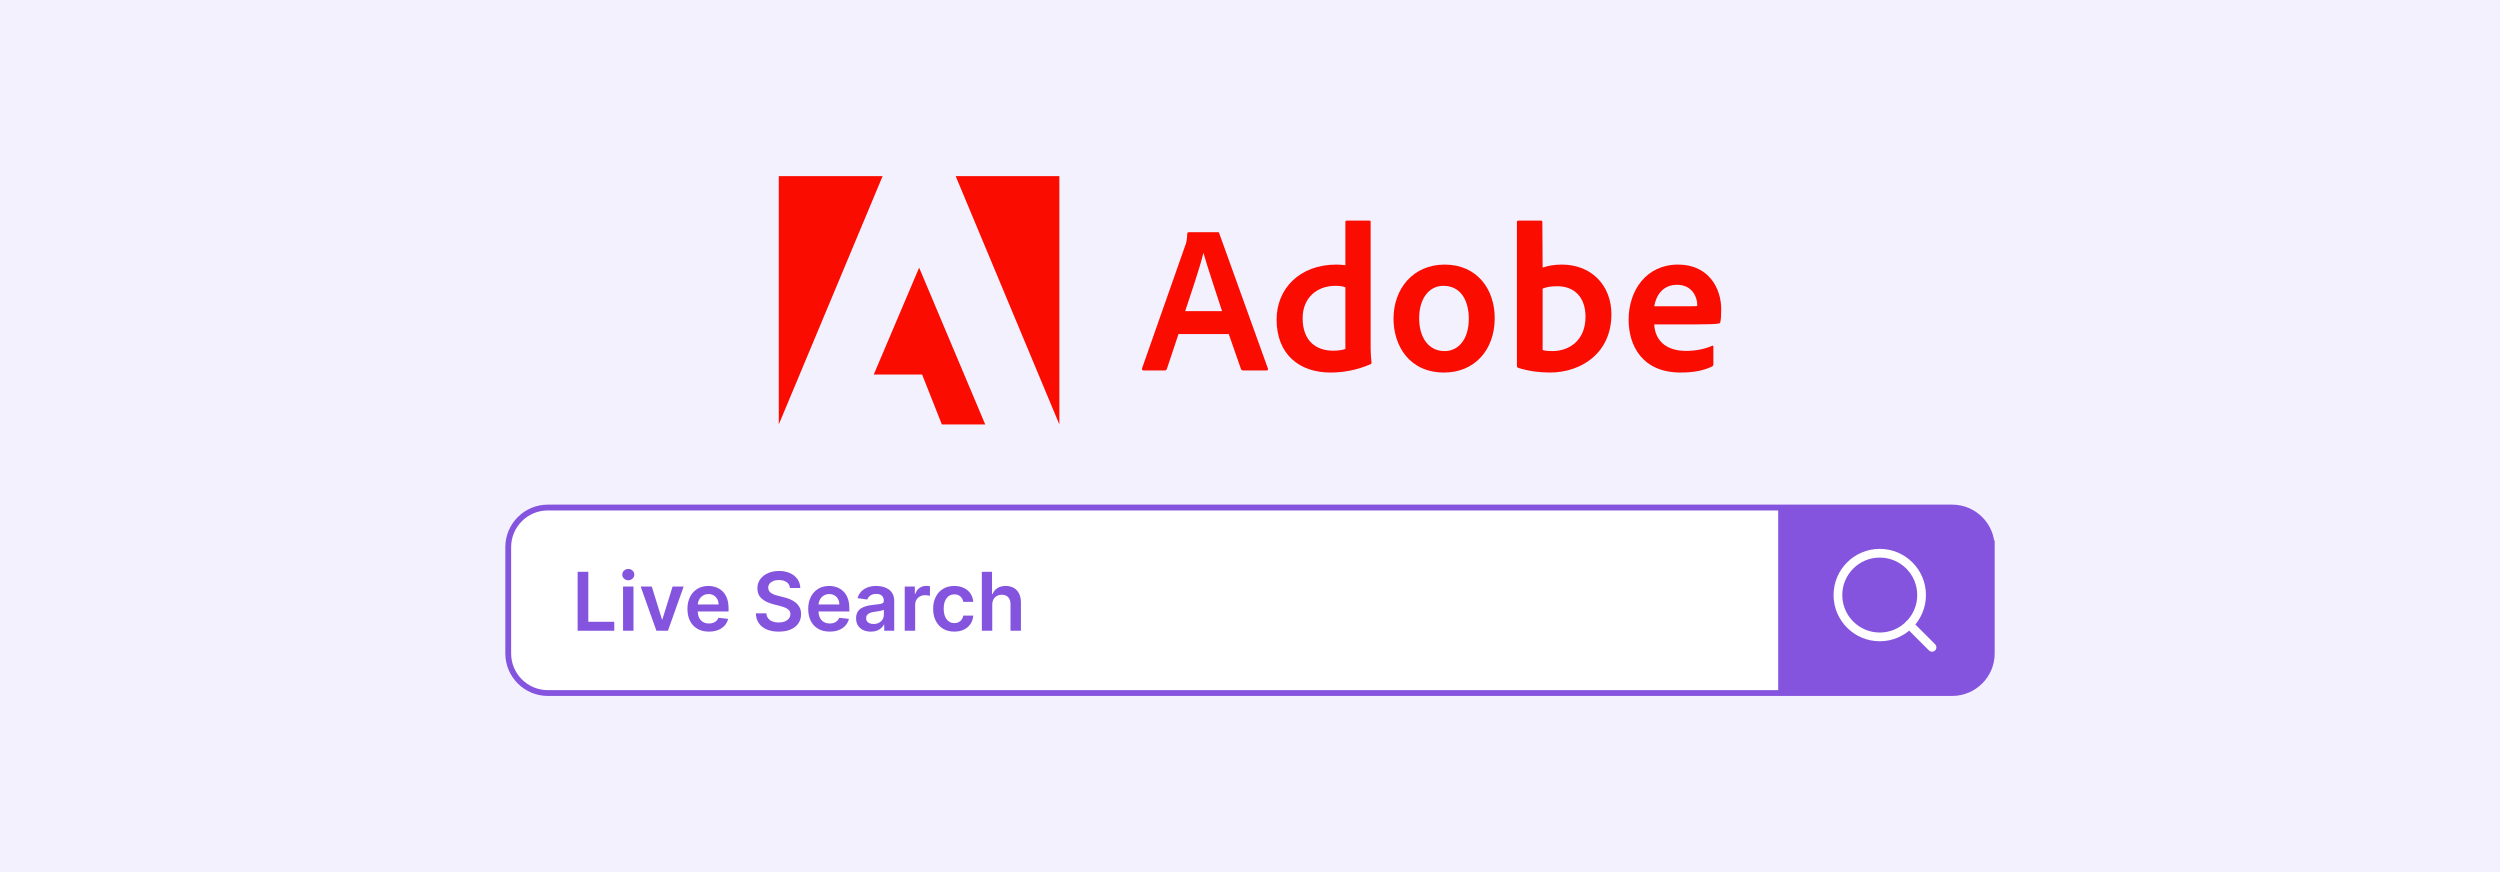
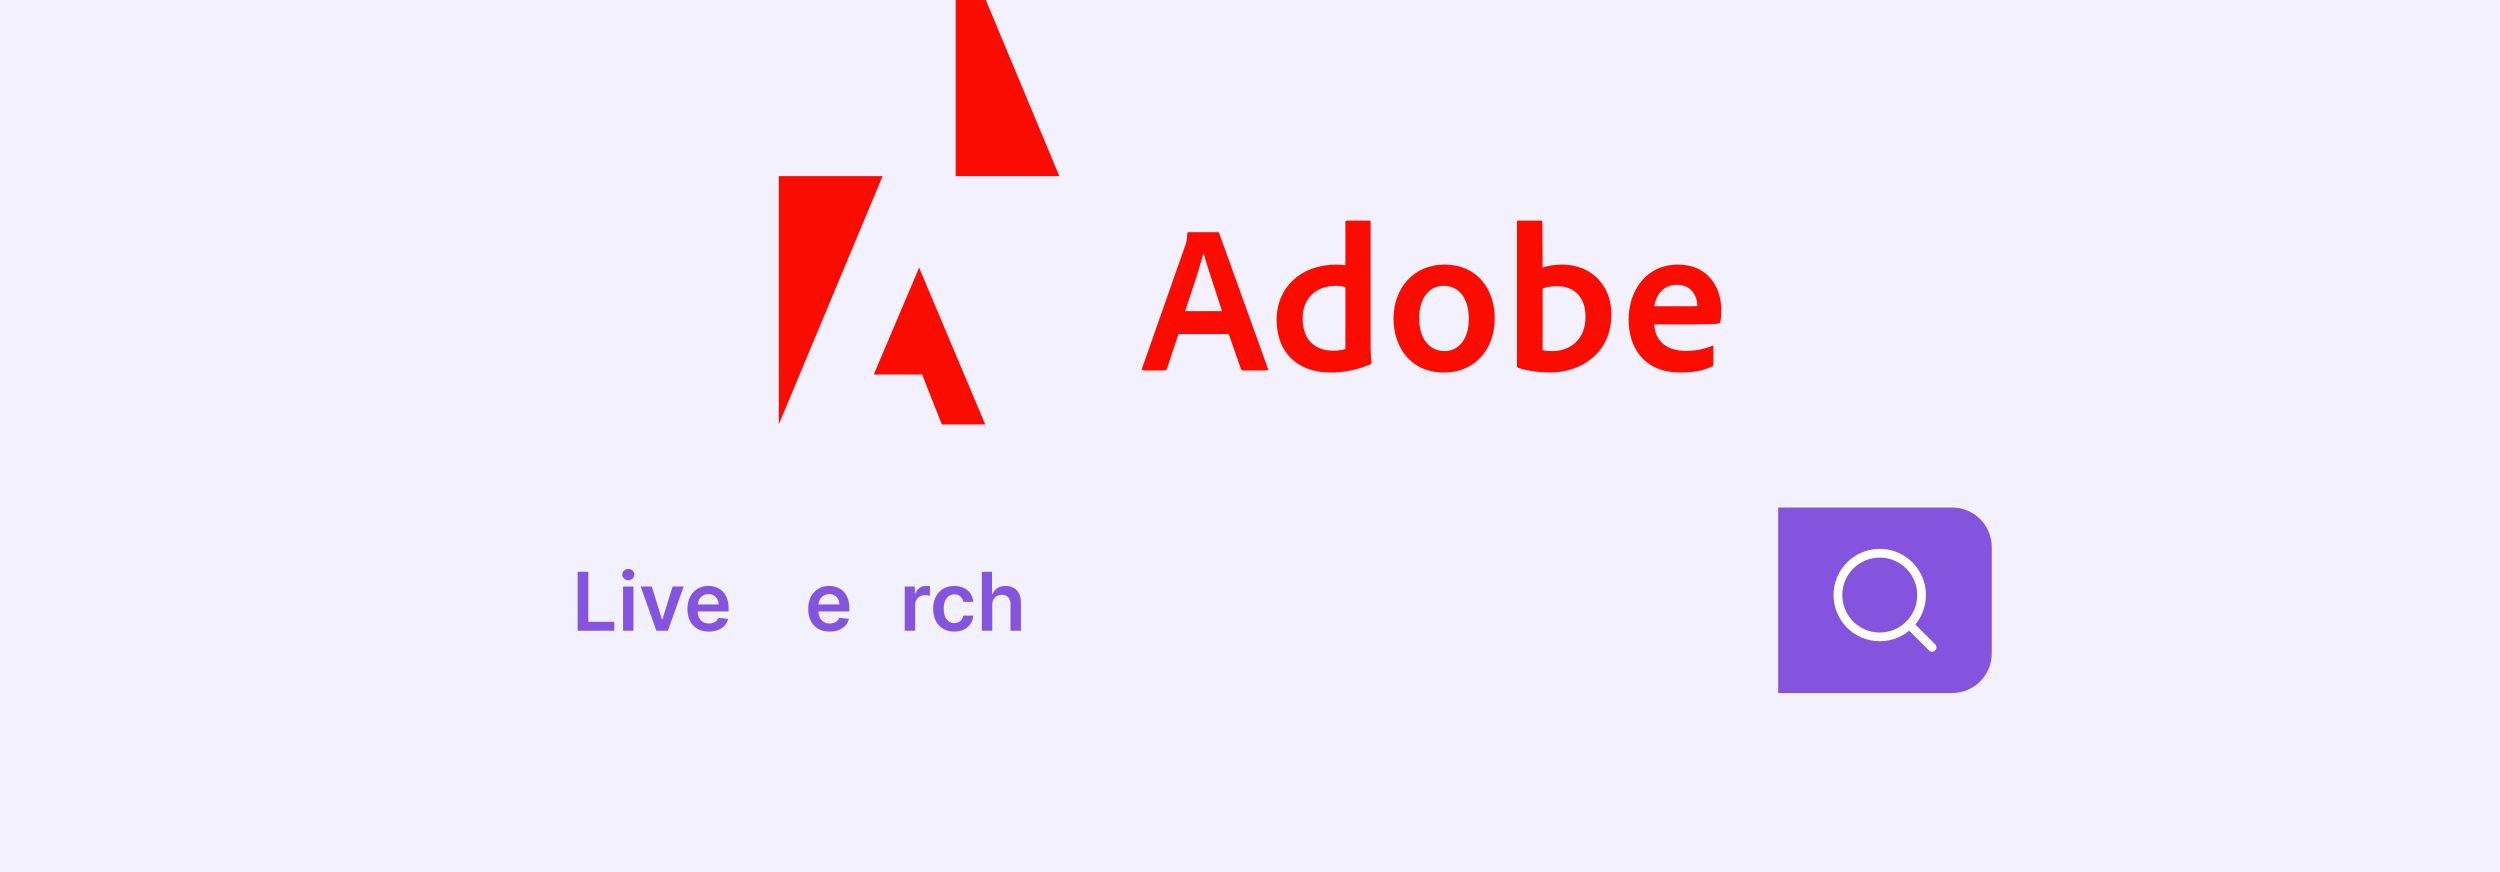
<svg xmlns="http://www.w3.org/2000/svg" id="Layer_1" viewBox="0 0 860 300">
  <rect y="0" width="860" height="300" fill="#f4f1ff" />
  <g>
-     <path d="m685.17,188.219v36.56c0,7.52-6.1,13.63-13.63,13.63H188.46c-7.53,0-13.63-6.11-13.63-13.63v-36.56c0-7.53,6.1-13.63,13.63-13.63h483.08c7.53,0,13.63,6.1,13.63,13.63Z" fill="#fff" stroke="#8454de" stroke-miterlimit="10" stroke-width="2" />
    <path d="m685.17,188.219v36.56c0,7.52-6.1,13.63-13.63,13.63h-59.84v-63.82h59.84c7.53,0,13.63,6.1,13.63,13.63Z" fill="#8454de" />
    <g id="Icon_feather-search">
      <path id="Path_226" d="m661.026,204.7c0,7.947-6.442,14.39-14.39,14.39s-14.39-6.442-14.39-14.39,6.442-14.39,14.39-14.39,14.39,6.442,14.39,14.39Z" fill="none" stroke="#fff" stroke-linecap="round" stroke-linejoin="round" stroke-width="3" />
      <path id="Path_227" d="m664.623,222.687l-7.824-7.824" fill="none" stroke="#fff" stroke-linecap="round" stroke-linejoin="round" stroke-width="3" />
    </g>
    <g>
      <g>
        <path d="m303.619,60.591h-35.718v85.42l35.718-85.42Z" fill="#fa0c00" />
-         <path d="m328.75,60.591h35.671v85.42l-35.671-85.42Z" fill="#fa0c00" />
+         <path d="m328.75,60.591h35.671l-35.671-85.42Z" fill="#fa0c00" />
        <path d="m316.185,92.074l22.734,53.937h-14.915l-6.795-17.172h-16.637l15.613-36.765Z" fill="#fa0c00" />
      </g>
      <g>
        <path d="m422.691,114.913l4.212,12.076c.14.302.349.442.721.442h8.098c.442,0,.512-.209.442-.651l-16.73-46.468c-.07-.372-.14-.442-.512-.442h-10.052c-.279,0-.442.209-.442.512-.14,2.443-.349,3.188-.651,3.909l-14.915,42.419c-.07.512.093.721.512.721h7.237c.442,0,.651-.14.814-.582l3.979-11.937h17.289Zm-14.985-7.888c2.187-6.608,5.073-15.078,6.236-19.918h.07c1.443,5.073,4.84,15.125,6.376,19.918h-12.681Z" fill="#fa0c00" />
        <path d="m457.672,128.153c4.351,0,8.982-.791,13.682-2.816.372-.14.442-.302.442-.651-.14-1.303-.302-3.188-.302-4.63v-43.745c0-.279,0-.419-.349-.419h-7.888c-.302,0-.442.14-.442.512v14.822c-1.233-.14-2.094-.209-3.118-.209-12.728,0-20.546,8.4-20.546,18.894,0,12.17,8.028,18.243,18.522,18.243Zm5.142-8.098c-1.303.419-2.746.582-4.212.582-5.771,0-10.494-3.258-10.494-11.169,0-7.004,4.863-11.146,11.309-11.146,1.303,0,2.443.14,3.397.512v21.221Z" fill="#fa0c00" />
        <path d="m496.961,91.016c-10.867,0-17.591,8.33-17.591,18.615,0,9.191,5.352,18.522,17.428,18.522,10.215,0,17.382-7.516,17.382-18.755,0-9.912-6.073-18.382-17.219-18.382Zm-.442,7.306c6.143,0,8.749,5.282,8.749,11.309,0,7.446-3.839,11.146-8.307,11.146-5.515,0-8.772-4.63-8.772-11.309,0-6.864,3.467-11.146,8.33-11.146Z" fill="#fa0c00" />
        <path d="m522.335,75.891c-.302,0-.512.14-.512.512v49.516c0,.209.209.582.512.651,3.467,1.07,7.097,1.582,10.843,1.582,10.727,0,21.151-6.655,21.151-20.058,0-9.703-6.655-17.079-17.079-17.079-2.397,0-4.63.372-6.585,1.024l-.093-15.567c0-.512-.14-.582-.651-.582h-7.586Zm23.083,33.088c0,8.028-5.491,11.797-11.425,11.797-1.233,0-2.327-.07-3.327-.372v-21.128c1.14-.442,2.513-.814,5.049-.814,5.724,0,9.703,3.63,9.703,10.518Z" fill="#fa0c00" />
        <path d="m583.768,111.585c3.537,0,6.446-.07,7.446-.302.372-.07.512-.209.582-.512.209-.791.302-2.443.302-4.468,0-6.888-4.142-15.288-14.845-15.288-10.936,0-17.009,8.912-17.009,18.964,0,8.912,4.7,18.173,17.87,18.173,4.933,0,8.121-.791,10.867-2.094.279-.14.419-.372.419-.791v-6.027c0-.349-.209-.419-.419-.279-2.746,1.163-5.724,1.745-8.982,1.745-7.376,0-10.727-4.072-10.936-9.121h14.706Zm-14.706-6.236c.582-3.537,2.816-7.376,7.818-7.376,5.515,0,6.957,4.63,6.957,6.725v.582c-.302.07-1.233.07-3.979.07h-10.797Z" fill="#fa0c00" />
      </g>
    </g>
    <g>
      <path d="m198.707,216.975v-20.278h3.674v17.199h8.931v3.08h-12.605Z" fill="#8454de" />
      <path d="m216.133,199.607c-.574,0-1.064-.19-1.47-.569-.406-.38-.609-.837-.609-1.372,0-.541.205-1.002.614-1.381.409-.379.898-.569,1.465-.569.568,0,1.055.19,1.461.569.406.38.609.84.609,1.381,0,.535-.203.992-.609,1.372-.406.379-.893.569-1.461.569Zm-1.802,17.367v-15.209h3.584v15.209h-3.584Z" fill="#8454de" />
      <path d="m235.184,201.766l-5.417,15.209h-3.96l-5.416-15.209h3.822l3.496,11.298h.158l3.505-11.298h3.812Z" fill="#8454de" />
      <path d="m243.868,217.272c-1.525,0-2.84-.318-3.946-.956-1.105-.637-1.956-1.541-2.55-2.713-.594-1.171-.891-2.553-.891-4.144,0-1.565.299-2.939.896-4.124.597-1.185,1.434-2.109,2.51-2.772,1.076-.664,2.34-.995,3.792-.995.937,0,1.823.15,2.659.45.835.301,1.574.764,2.218,1.392.644.627,1.15,1.424,1.52,2.391.37.967.554,2.117.554,3.451v1.099h-12.466v-2.416h9.03c-.007-.686-.155-1.299-.446-1.837s-.695-.962-1.213-1.272c-.518-.31-1.121-.465-1.807-.465-.732,0-1.376.177-1.931.53-.555.353-.985.815-1.292,1.386-.307.571-.464,1.197-.471,1.877v2.109c0,.885.162,1.642.485,2.272.323.63.775,1.112,1.356,1.446s1.261.5,2.04.5c.521,0,.993-.074,1.415-.223.422-.149.789-.368,1.099-.659.31-.29.545-.65.703-1.079l3.347.376c-.211.885-.612,1.655-1.203,2.312-.591.657-1.345,1.165-2.262,1.525-.918.36-1.967.54-3.149.54Z" fill="#8454de" />
-       <path d="m271.76,202.271c-.092-.865-.48-1.538-1.164-2.02-.683-.482-1.569-.723-2.658-.723-.766,0-1.423.116-1.971.347-.548.231-.967.544-1.257.941-.29.396-.439.848-.446,1.356,0,.422.098.789.292,1.099.194.31.46.573.797.787s.71.395,1.119.54c.41.145.822.267,1.238.366l1.901.476c.766.178,1.503.419,2.213.723s1.347.686,1.911,1.148c.565.462,1.011,1.02,1.341,1.673.33.654.495,1.419.495,2.297,0,1.188-.304,2.233-.911,3.134-.607.901-1.484,1.604-2.629,2.109-1.145.505-2.53.758-4.154.758-1.578,0-2.946-.245-4.104-.733-1.159-.488-2.063-1.201-2.713-2.139-.65-.938-1.002-2.08-1.054-3.426h3.614c.053.706.271,1.294.654,1.762.383.469.883.819,1.5,1.05s1.309.346,2.074.346c.799,0,1.5-.12,2.104-.361.604-.241,1.078-.578,1.421-1.01s.518-.939.525-1.52c-.007-.528-.162-.965-.465-1.312s-.728-.637-1.272-.871-1.18-.444-1.906-.629l-2.307-.594c-1.67-.429-2.989-1.081-3.956-1.956-.967-.875-1.45-2.038-1.45-3.49,0-1.195.325-2.241.975-3.139.65-.897,1.536-1.596,2.659-2.094,1.122-.498,2.393-.748,3.812-.748,1.439,0,2.702.249,3.788.748,1.085.498,1.939,1.188,2.56,2.069.62.881.94,1.893.96,3.035h-3.535Z" fill="#8454de" />
      <path d="m285.414,217.272c-1.525,0-2.84-.318-3.946-.956-1.105-.637-1.956-1.541-2.55-2.713-.594-1.171-.891-2.553-.891-4.144,0-1.565.299-2.939.896-4.124.597-1.185,1.434-2.109,2.51-2.772,1.076-.664,2.34-.995,3.792-.995.937,0,1.823.15,2.659.45.835.301,1.574.764,2.218,1.392.644.627,1.15,1.424,1.52,2.391.37.967.554,2.117.554,3.451v1.099h-12.466v-2.416h9.03c-.007-.686-.155-1.299-.446-1.837s-.695-.962-1.213-1.272c-.518-.31-1.121-.465-1.807-.465-.732,0-1.376.177-1.931.53-.555.353-.985.815-1.292,1.386-.307.571-.464,1.197-.471,1.877v2.109c0,.885.162,1.642.485,2.272.323.63.775,1.112,1.356,1.446s1.261.5,2.04.5c.521,0,.993-.074,1.415-.223.422-.149.789-.368,1.099-.659.31-.29.545-.65.703-1.079l3.347.376c-.211.885-.612,1.655-1.203,2.312-.591.657-1.345,1.165-2.262,1.525-.918.36-1.967.54-3.149.54Z" fill="#8454de" />
-       <path d="m299.584,217.282c-.964,0-1.83-.173-2.599-.52s-1.377-.86-1.822-1.54c-.446-.68-.668-1.519-.668-2.515,0-.858.158-1.568.475-2.129s.749-1.01,1.297-1.347c.548-.336,1.167-.592,1.856-.767.69-.175,1.404-.302,2.144-.381.891-.092,1.614-.177,2.168-.252s.959-.195,1.213-.356.381-.414.381-.757v-.06c0-.746-.221-1.323-.664-1.733-.442-.409-1.079-.614-1.911-.614-.878,0-1.573.191-2.084.574-.512.383-.856.835-1.035,1.356l-3.347-.475c.264-.924.699-1.698,1.307-2.322.607-.624,1.35-1.093,2.228-1.406s1.848-.47,2.911-.47c.733,0,1.462.086,2.188.257.726.172,1.39.454,1.99.847s1.085.926,1.451,1.599c.367.673.55,1.515.55,2.525v10.179h-3.446v-2.089h-.119c-.218.423-.523.817-.915,1.184-.393.366-.885.66-1.476.881-.591.221-1.282.332-2.074.332Zm.931-2.634c.719,0,1.343-.144,1.872-.431.528-.287.935-.668,1.223-1.144.287-.475.431-.993.431-1.554v-1.792c-.112.093-.302.178-.569.257-.267.08-.566.149-.896.208-.33.06-.657.112-.981.159-.323.046-.604.086-.841.119-.535.073-1.014.191-1.436.356s-.756.395-1,.688c-.244.294-.366.672-.366,1.134,0,.66.241,1.159.723,1.495.482.337,1.096.505,1.842.505Z" fill="#8454de" />
      <path d="m311.228,216.975v-15.209h3.476v2.535h.158c.277-.878.754-1.556,1.431-2.035.677-.478,1.451-.718,2.322-.718.198,0,.42.008.668.025s.454.041.619.074v3.297c-.152-.053-.391-.101-.718-.144-.327-.043-.642-.065-.946-.065-.653,0-1.239.14-1.758.421-.518.28-.926.668-1.223,1.163s-.445,1.066-.445,1.713v8.941h-3.584Z" fill="#8454de" />
      <path d="m328.288,217.272c-1.518,0-2.82-.333-3.906-1-1.085-.666-1.921-1.589-2.505-2.768-.584-1.178-.876-2.536-.876-4.074,0-1.545.297-2.91.891-4.094.594-1.185,1.434-2.109,2.52-2.772,1.086-.664,2.372-.995,3.857-.995,1.234,0,2.328.226,3.282.678.954.452,1.714,1.089,2.282,1.911.568.822.891,1.781.971,2.876h-3.426c-.139-.732-.467-1.345-.985-1.836-.519-.492-1.21-.738-2.075-.738-.732,0-1.377.196-1.931.589-.555.393-.985.955-1.292,1.688-.307.733-.46,1.611-.46,2.634,0,1.037.151,1.926.455,2.668s.731,1.314,1.282,1.713c.551.399,1.2.599,1.946.599.528,0,1.002-.101,1.421-.302.419-.201.77-.494,1.055-.876.284-.383.478-.848.584-1.396h3.426c-.086,1.076-.403,2.028-.951,2.856-.548.829-1.294,1.476-2.238,1.941-.944.465-2.053.698-3.327.698Z" fill="#8454de" />
      <path d="m341.338,208.063v8.912h-3.584v-20.278h3.505v7.654h.178c.356-.858.909-1.536,1.659-2.035.749-.498,1.705-.748,2.867-.748,1.056,0,1.977.221,2.762.663.786.442,1.395,1.089,1.827,1.941.432.852.648,1.891.648,3.119v9.684h-3.584v-9.129c0-1.023-.262-1.82-.787-2.391-.525-.571-1.259-.856-2.203-.856-.634,0-1.2.137-1.698.411s-.888.668-1.169,1.183c-.28.515-.42,1.139-.42,1.871Z" fill="#8454de" />
    </g>
  </g>
</svg>